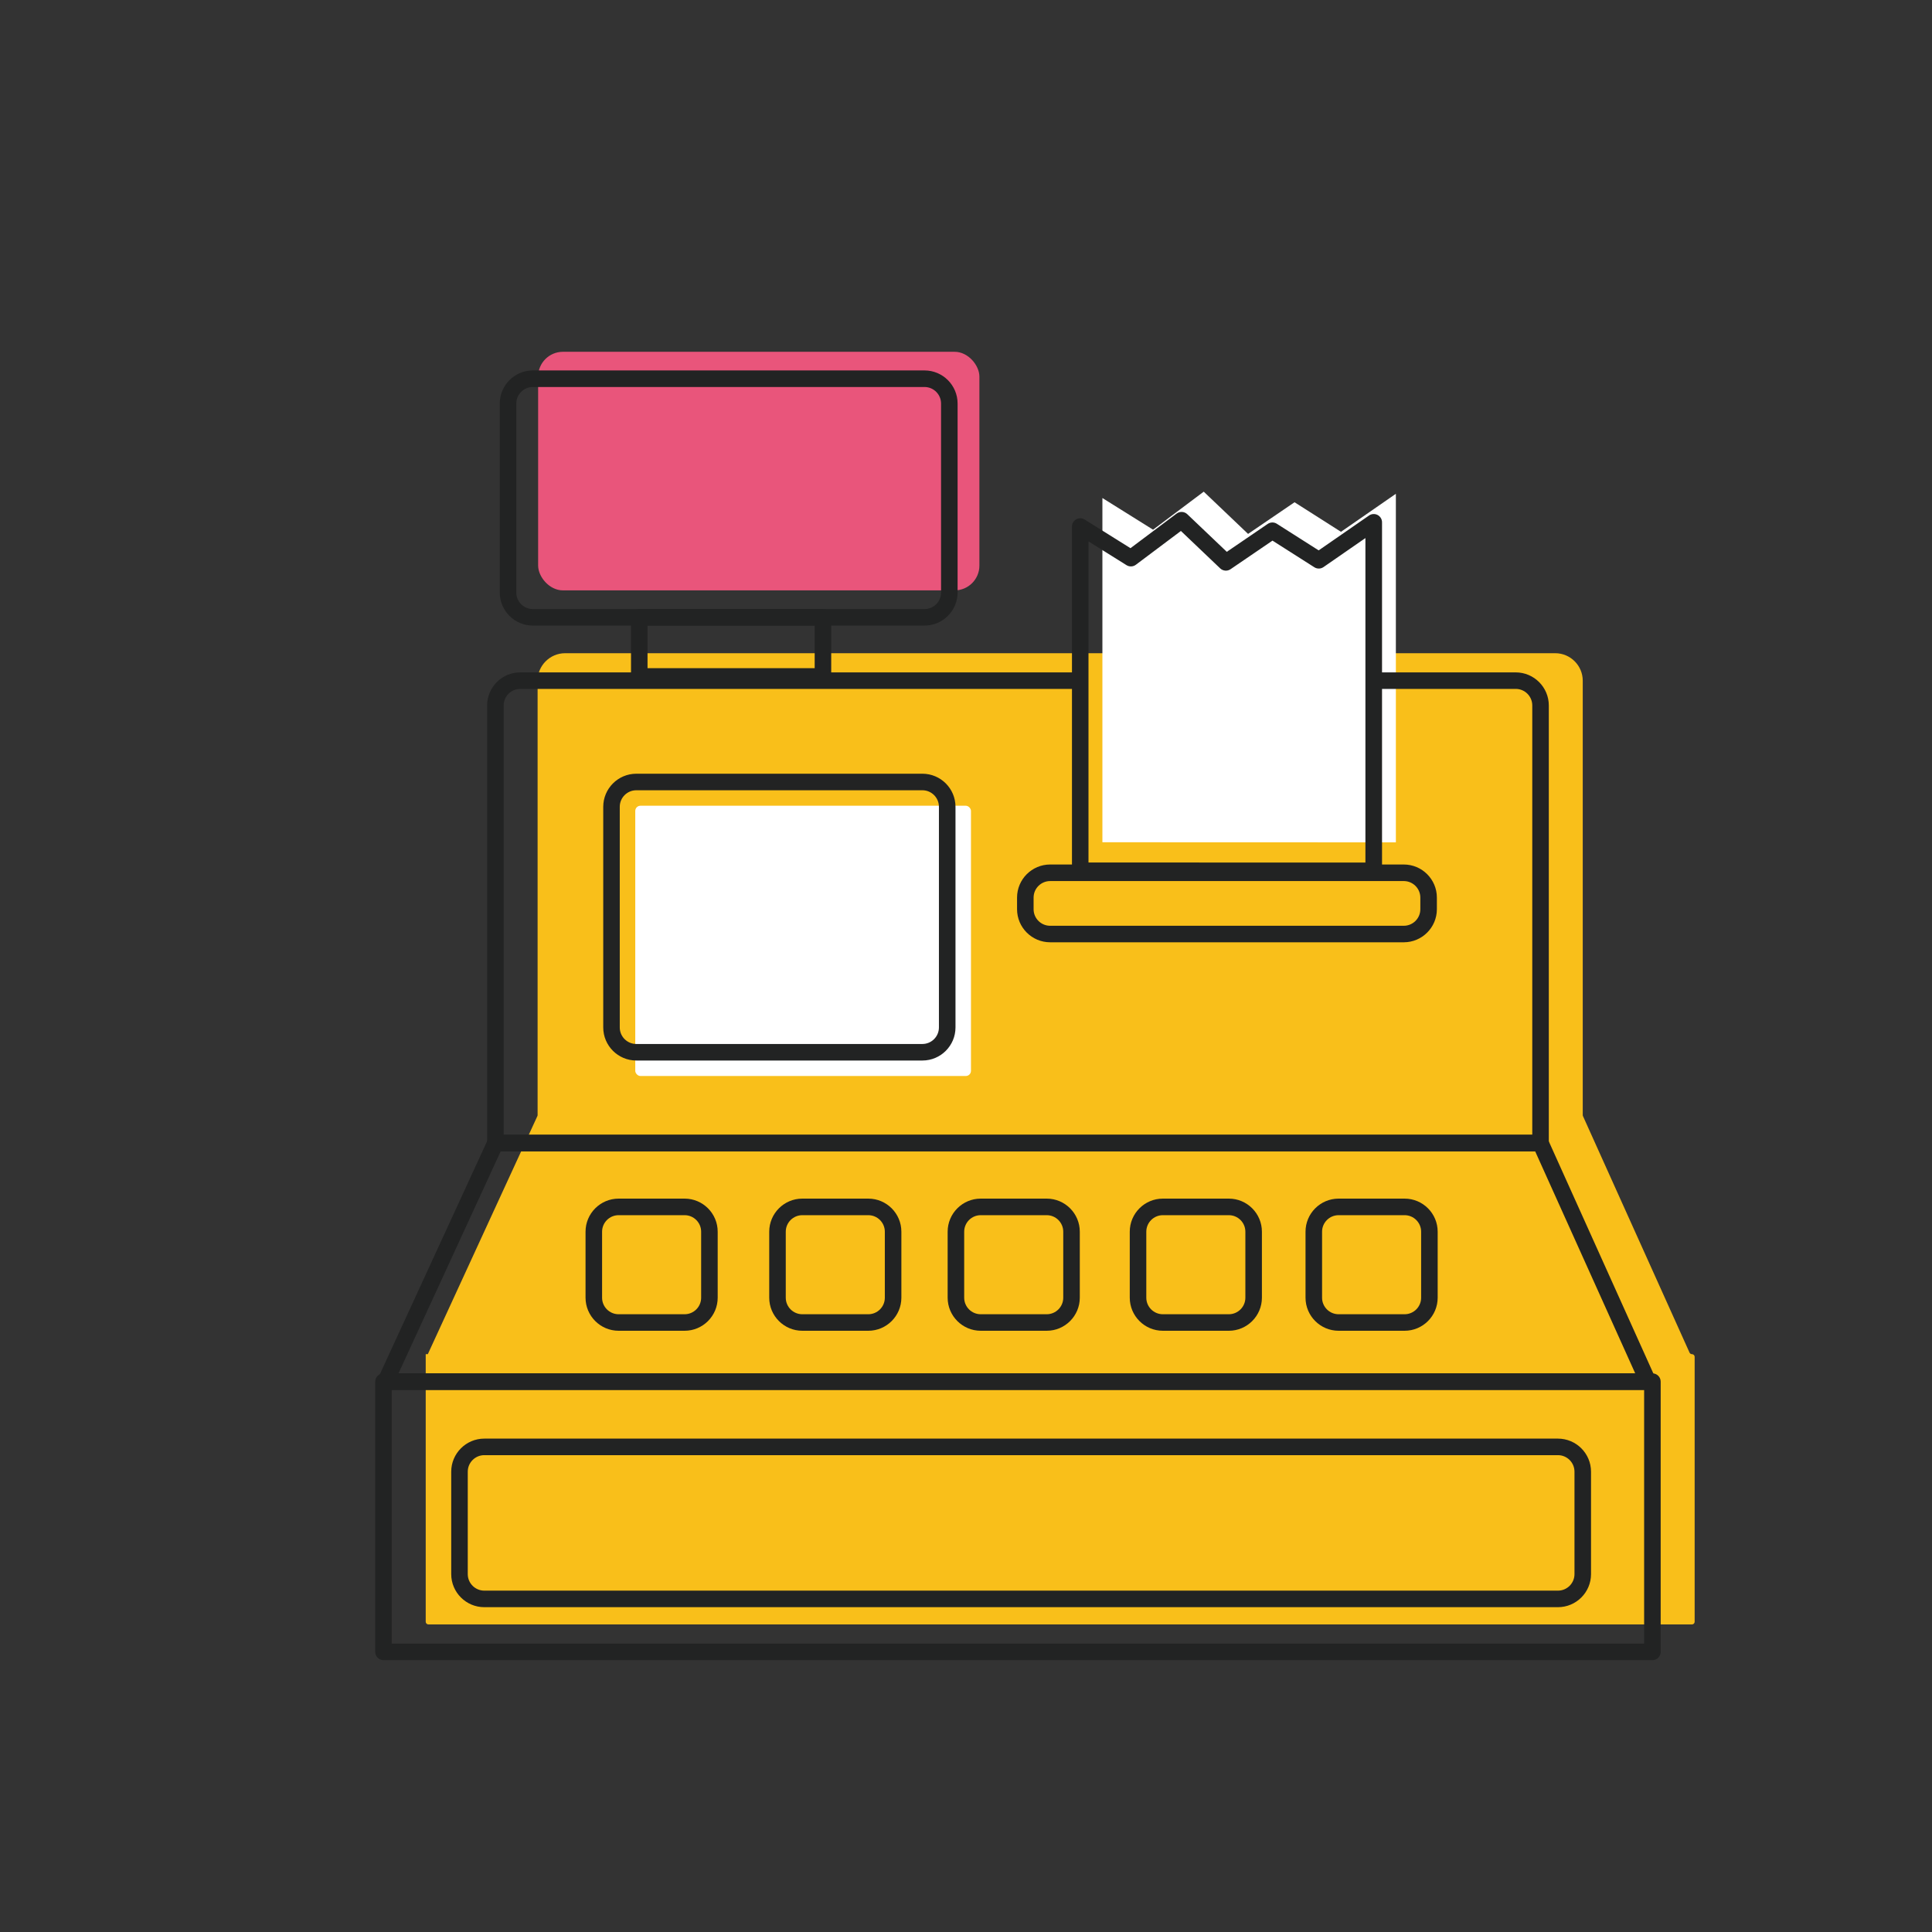
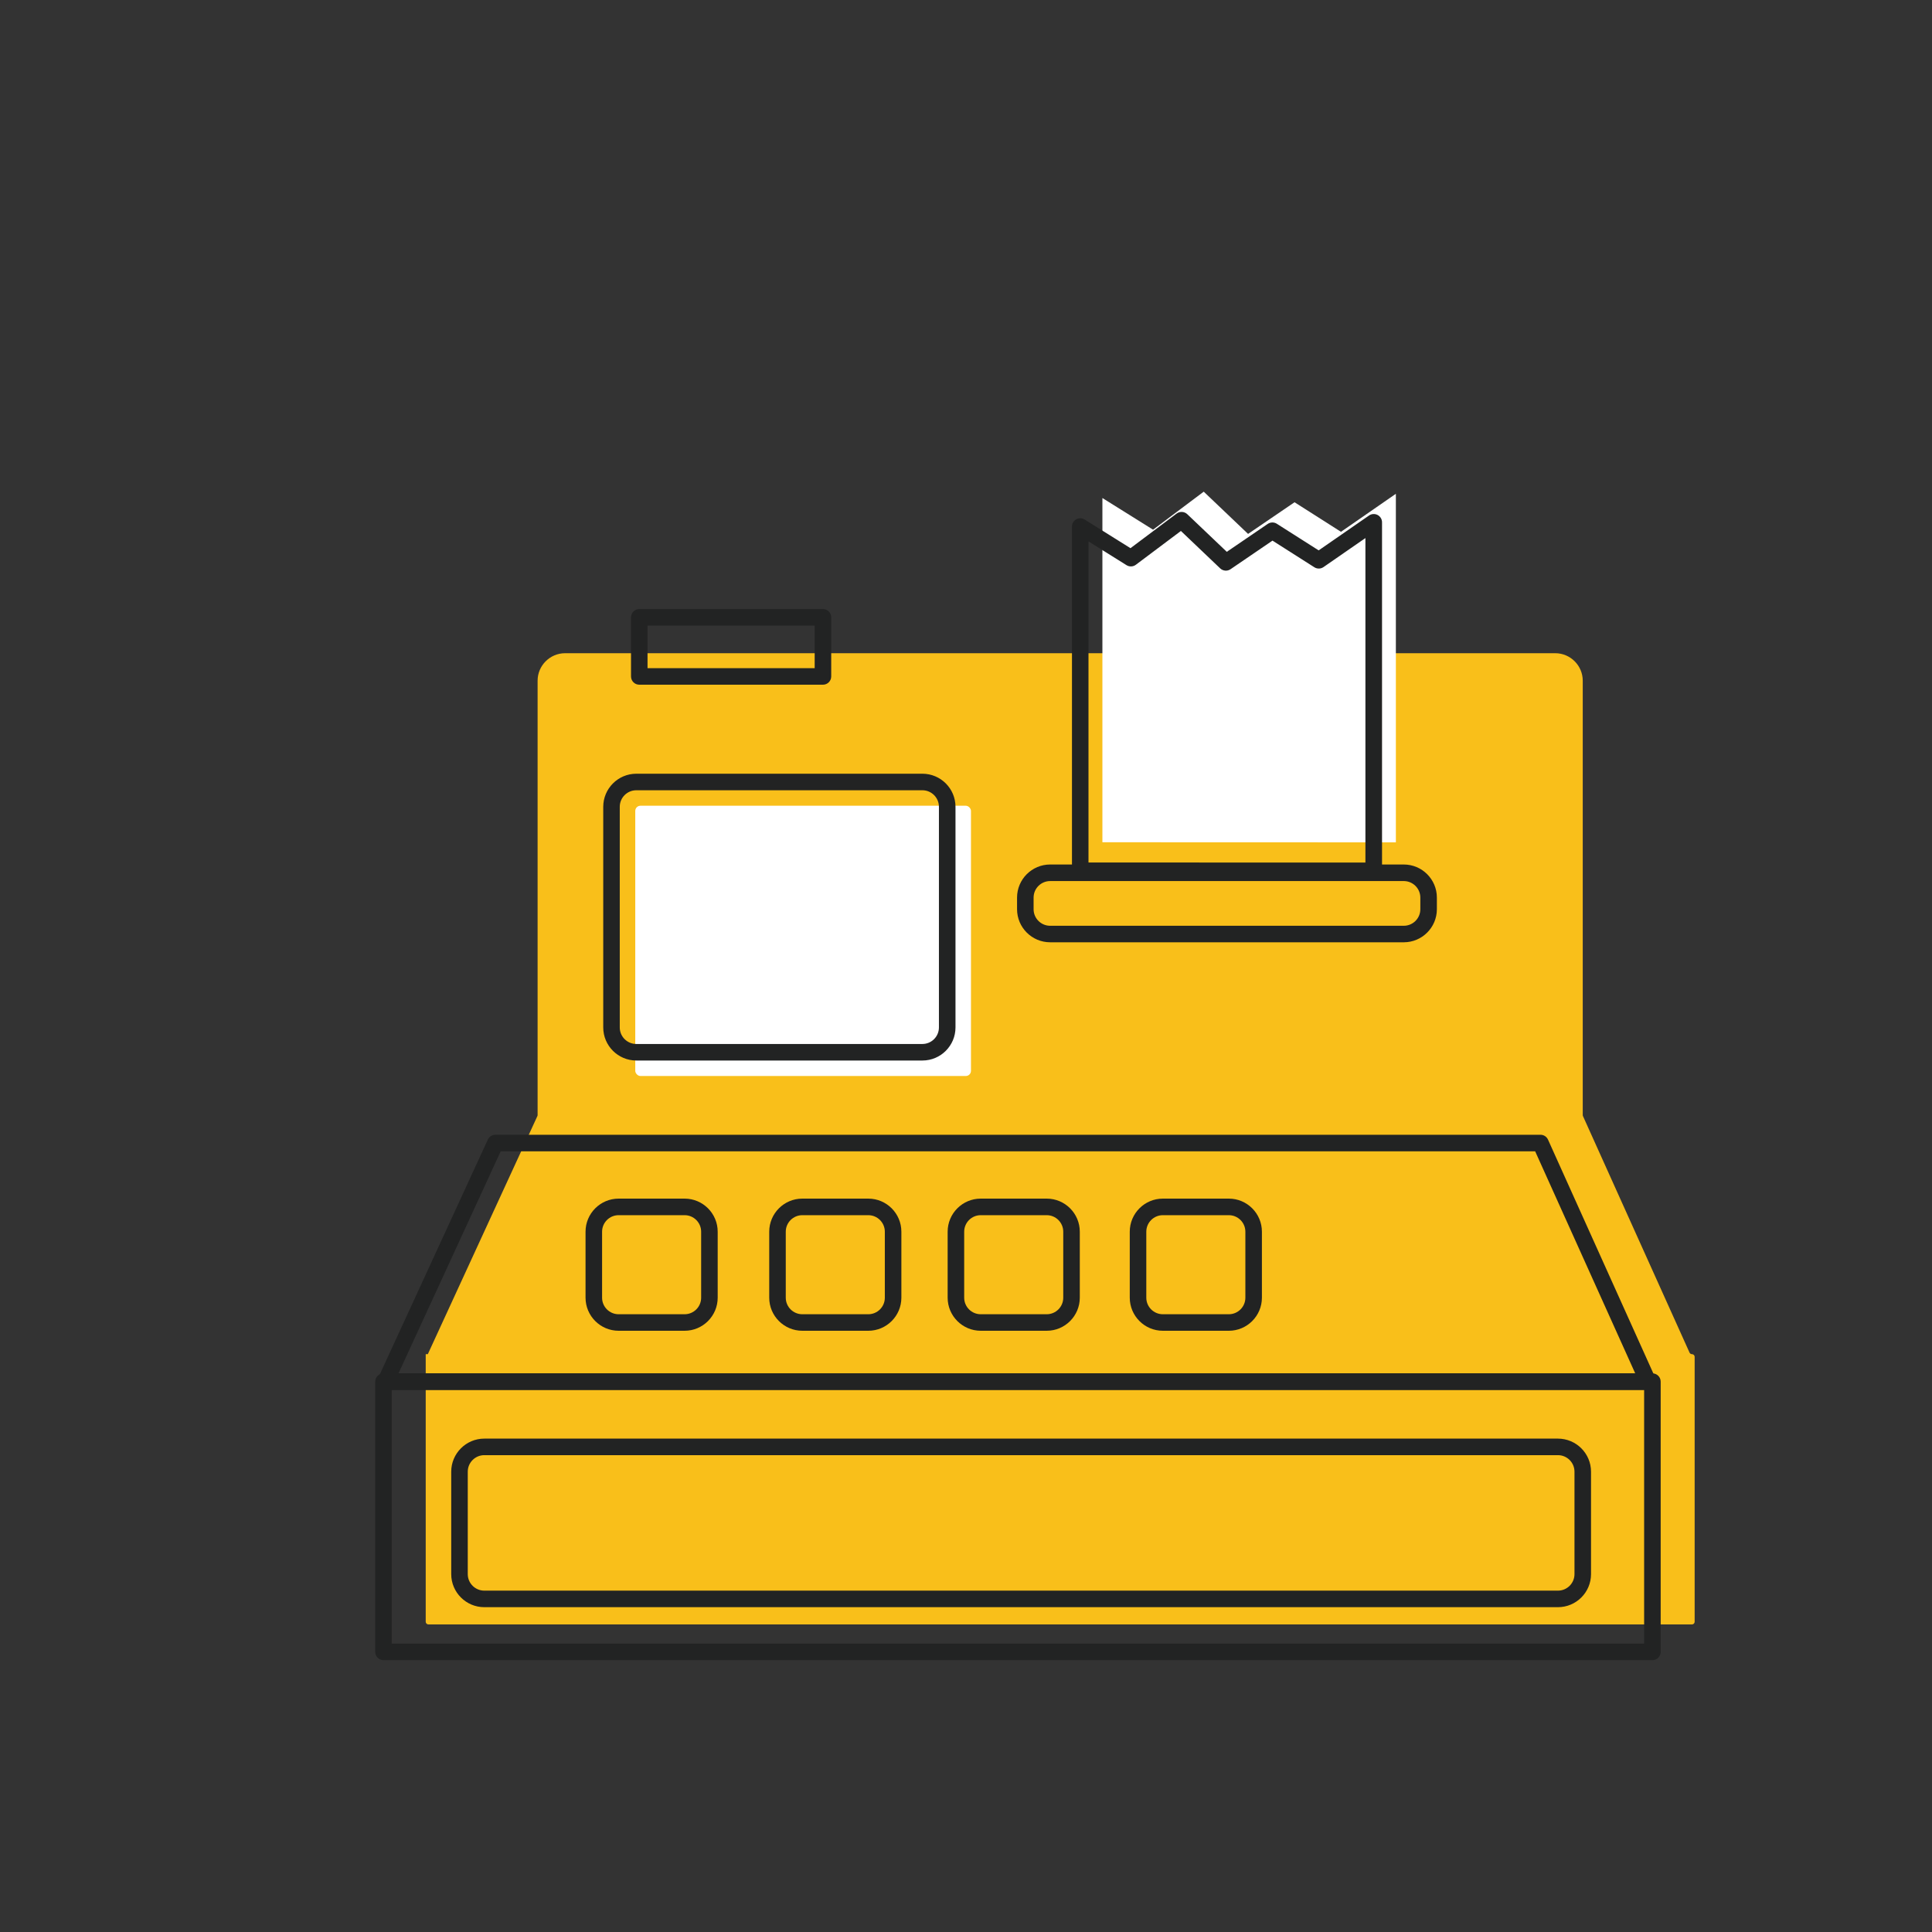
<svg xmlns="http://www.w3.org/2000/svg" id="Capa_1" viewBox="0 0 800 800">
  <rect x="0" y="0" width="800" height="800" fill="#333333" stroke="none" />
  <defs>
    <style>.cls-1{fill:#e9557b;}.cls-2{fill:#fff;}.cls-3{fill:#222323;}.cls-4{fill:#f9bf1a;}</style>
  </defs>
  <path class="cls-4" d="M699.6,560.08l-44.12-97.92c-.06-.14-.1-.3-.1-.45v-179.85c0-6.26-5.12-11.38-11.38-11.38H233.99c-6.26,0-11.38,5.12-11.38,11.38v179.84c0,.16-.03.32-.1.46l-45.36,98.57h-.87v110.8c0,.61.5,1.11,1.11,1.11h523.22c.61,0,1.11-.5,1.11-1.11v-109.69c0-.61-.5-1.11-1.11-1.11h0c-.44,0-.83-.26-1.01-.65Z" />
  <polygon class="cls-2" points="456.48 348.76 456.48 206.22 477.46 219.33 498.44 203.59 516.8 221.08 536.04 207.97 555.27 220.21 578 204.47 578 348.8 456.48 348.76" />
-   <rect class="cls-1" x="222.83" y="145.67" width="182.72" height="98.79" rx="10.27" ry="10.27" />
  <rect class="cls-2" x="263.05" y="333.64" width="139.01" height="111.91" rx="2.15" ry="2.15" />
-   <path class="cls-3" d="M637.89,476.73H205.13c-1.89,0-3.42-1.53-3.42-3.42v-181.19c0-7.55,6.14-13.7,13.7-13.7h230.19c1.89,0,3.42,1.53,3.42,3.42s-1.53,3.42-3.42,3.42h-230.19c-3.78,0-6.85,3.07-6.85,6.85v177.77h425.92v-177.77c0-3.78-3.07-6.85-6.85-6.85h-57.1c-1.89,0-3.42-1.53-3.42-3.42s1.53-3.42,3.42-3.42h57.1c7.55,0,13.7,6.14,13.7,13.7v181.19c0,1.89-1.53,3.42-3.42,3.42Z" />
  <path class="cls-3" d="M682.41,575.52H159.66c-1.17,0-2.25-.59-2.88-1.58-.63-.98-.72-2.22-.23-3.28l45.46-98.79c.56-1.21,1.77-1.99,3.11-1.99h432.76c1.35,0,2.57.79,3.12,2.02l44.51,98.79c.48,1.06.39,2.29-.25,3.27-.63.98-1.71,1.57-2.88,1.57ZM165.01,568.68h512.1l-41.43-91.94H207.32l-42.31,91.94Z" />
  <path class="cls-3" d="M684.23,687.43H158.79c-1.89,0-3.42-1.53-3.42-3.42v-111.91c0-1.89,1.53-3.42,3.42-3.42h525.44c1.89,0,3.42,1.53,3.42,3.42v111.91c0,1.89-1.53,3.42-3.42,3.42ZM162.21,680.58h518.59v-105.06H162.21v105.06Z" />
  <path class="cls-3" d="M645.1,665.5H200.54c-7.55,0-13.7-6.14-13.7-13.7v-42.4c0-7.55,6.14-13.7,13.7-13.7h444.57c7.55,0,13.7,6.14,13.7,13.7v42.4c0,7.55-6.14,13.7-13.7,13.7ZM200.54,602.55c-3.78,0-6.85,3.07-6.85,6.85v42.4c0,3.78,3.07,6.85,6.85,6.85h444.57c3.78,0,6.85-3.07,6.85-6.85v-42.4c0-3.78-3.07-6.85-6.85-6.85H200.54Z" />
  <path class="cls-3" d="M381.95,439.14h-118.46c-7.55,0-13.7-6.14-13.7-13.7v-91.36c0-7.55,6.14-13.7,13.7-13.7h118.46c7.55,0,13.7,6.14,13.7,13.7v91.36c0,7.55-6.14,13.7-13.7,13.7ZM263.48,327.23c-3.78,0-6.85,3.07-6.85,6.85v91.36c0,3.78,3.07,6.85,6.85,6.85h118.46c3.78,0,6.85-3.07,6.85-6.85v-91.36c0-3.78-3.07-6.85-6.85-6.85h-118.46Z" />
-   <path class="cls-3" d="M382.82,259.04h-162.18c-7.55,0-13.7-6.14-13.7-13.7v-78.25c0-7.55,6.14-13.7,13.7-13.7h162.18c7.55,0,13.7,6.14,13.7,13.7v78.25c0,7.55-6.14,13.7-13.7,13.7ZM220.64,160.25c-3.78,0-6.85,3.07-6.85,6.85v78.25c0,3.78,3.07,6.85,6.85,6.85h162.18c3.78,0,6.85-3.07,6.85-6.85v-78.25c0-3.78-3.07-6.85-6.85-6.85h-162.18Z" />
  <path class="cls-3" d="M340.77,283.52h-76.06c-1.89,0-3.42-1.53-3.42-3.42v-24.48c0-1.89,1.53-3.42,3.42-3.42h76.06c1.89,0,3.42,1.53,3.42,3.42v24.48c0,1.89-1.53,3.42-3.42,3.42ZM268.13,276.67h69.21v-17.63h-69.21v17.63Z" />
  <path class="cls-3" d="M568.82,364.02h0l-121.52-.04c-1.89,0-3.42-1.53-3.42-3.42v-142.54c0-1.24.68-2.39,1.76-2.99,1.09-.6,2.42-.57,3.48.09l18.99,11.87,19.1-14.33c1.34-1,3.21-.89,4.42.26l16.36,15.58,16.95-11.56c1.13-.77,2.61-.8,3.77-.06l17.32,11.02,20.86-14.44c1.05-.73,2.41-.81,3.54-.22,1.13.59,1.84,1.76,1.84,3.03v144.33c0,.91-.36,1.78-1,2.42-.64.64-1.51,1-2.42,1ZM450.72,357.14l114.67.03v-134.37l-17.36,12.02c-1.13.78-2.62.81-3.79.07l-17.33-11.03-17.37,11.84c-1.33.91-3.12.76-4.29-.35l-16.26-15.49-18.66,14c-1.13.85-2.67.91-3.87.16l-15.74-9.84v132.94Z" />
  <path class="cls-3" d="M581.28,390.18h-146.44c-7.55,0-13.7-6.14-13.7-13.7v-4.81c0-7.55,6.14-13.7,13.7-13.7h146.44c7.55,0,13.7,6.14,13.7,13.7v4.81c0,7.55-6.14,13.7-13.7,13.7ZM434.84,364.83c-3.78,0-6.85,3.07-6.85,6.85v4.81c0,3.78,3.07,6.85,6.85,6.85h146.44c3.78,0,6.85-3.07,6.85-6.85v-4.81c0-3.78-3.07-6.85-6.85-6.85h-146.44Z" />
  <path class="cls-3" d="M283.48,551.04h-27.32c-7.55,0-13.7-6.14-13.7-13.7v-27.32c0-7.55,6.14-13.7,13.7-13.7h27.32c7.55,0,13.7,6.14,13.7,13.7v27.32c0,7.55-6.14,13.7-13.7,13.7ZM256.16,503.18c-3.78,0-6.85,3.07-6.85,6.85v27.32c0,3.78,3.07,6.85,6.85,6.85h27.32c3.78,0,6.85-3.07,6.85-6.85v-27.32c0-3.78-3.07-6.85-6.85-6.85h-27.32Z" />
  <path class="cls-3" d="M359.54,551.04h-27.32c-7.55,0-13.7-6.14-13.7-13.7v-27.32c0-7.55,6.14-13.7,13.7-13.7h27.32c7.55,0,13.7,6.14,13.7,13.7v27.32c0,7.55-6.14,13.7-13.7,13.7ZM332.22,503.18c-3.78,0-6.85,3.07-6.85,6.85v27.32c0,3.78,3.07,6.85,6.85,6.85h27.32c3.78,0,6.85-3.07,6.85-6.85v-27.32c0-3.78-3.07-6.85-6.85-6.85h-27.32Z" />
  <path class="cls-3" d="M433.42,551.04h-27.32c-7.55,0-13.7-6.14-13.7-13.7v-27.32c0-7.55,6.14-13.7,13.7-13.7h27.32c7.55,0,13.7,6.14,13.7,13.7v27.32c0,7.55-6.14,13.7-13.7,13.7ZM406.1,503.18c-3.78,0-6.85,3.07-6.85,6.85v27.32c0,3.78,3.07,6.85,6.85,6.85h27.32c3.78,0,6.85-3.07,6.85-6.85v-27.32c0-3.78-3.07-6.85-6.85-6.85h-27.32Z" />
  <path class="cls-3" d="M508.83,551.04h-27.32c-7.55,0-13.7-6.14-13.7-13.7v-27.32c0-7.55,6.14-13.7,13.7-13.7h27.32c7.55,0,13.7,6.14,13.7,13.7v27.32c0,7.55-6.14,13.7-13.7,13.7ZM481.51,503.18c-3.78,0-6.85,3.07-6.85,6.85v27.32c0,3.78,3.07,6.85,6.85,6.85h27.32c3.78,0,6.85-3.07,6.85-6.85v-27.32c0-3.78-3.07-6.85-6.85-6.85h-27.32Z" />
-   <path class="cls-3" d="M581.61,551.04h-27.32c-7.55,0-13.7-6.14-13.7-13.7v-27.32c0-7.55,6.14-13.7,13.7-13.7h27.32c7.55,0,13.7,6.14,13.7,13.7v27.32c0,7.55-6.14,13.7-13.7,13.7ZM554.29,503.18c-3.78,0-6.85,3.07-6.85,6.85v27.32c0,3.78,3.07,6.85,6.85,6.85h27.32c3.78,0,6.85-3.07,6.85-6.85v-27.32c0-3.78-3.07-6.85-6.85-6.85h-27.32Z" />
</svg>